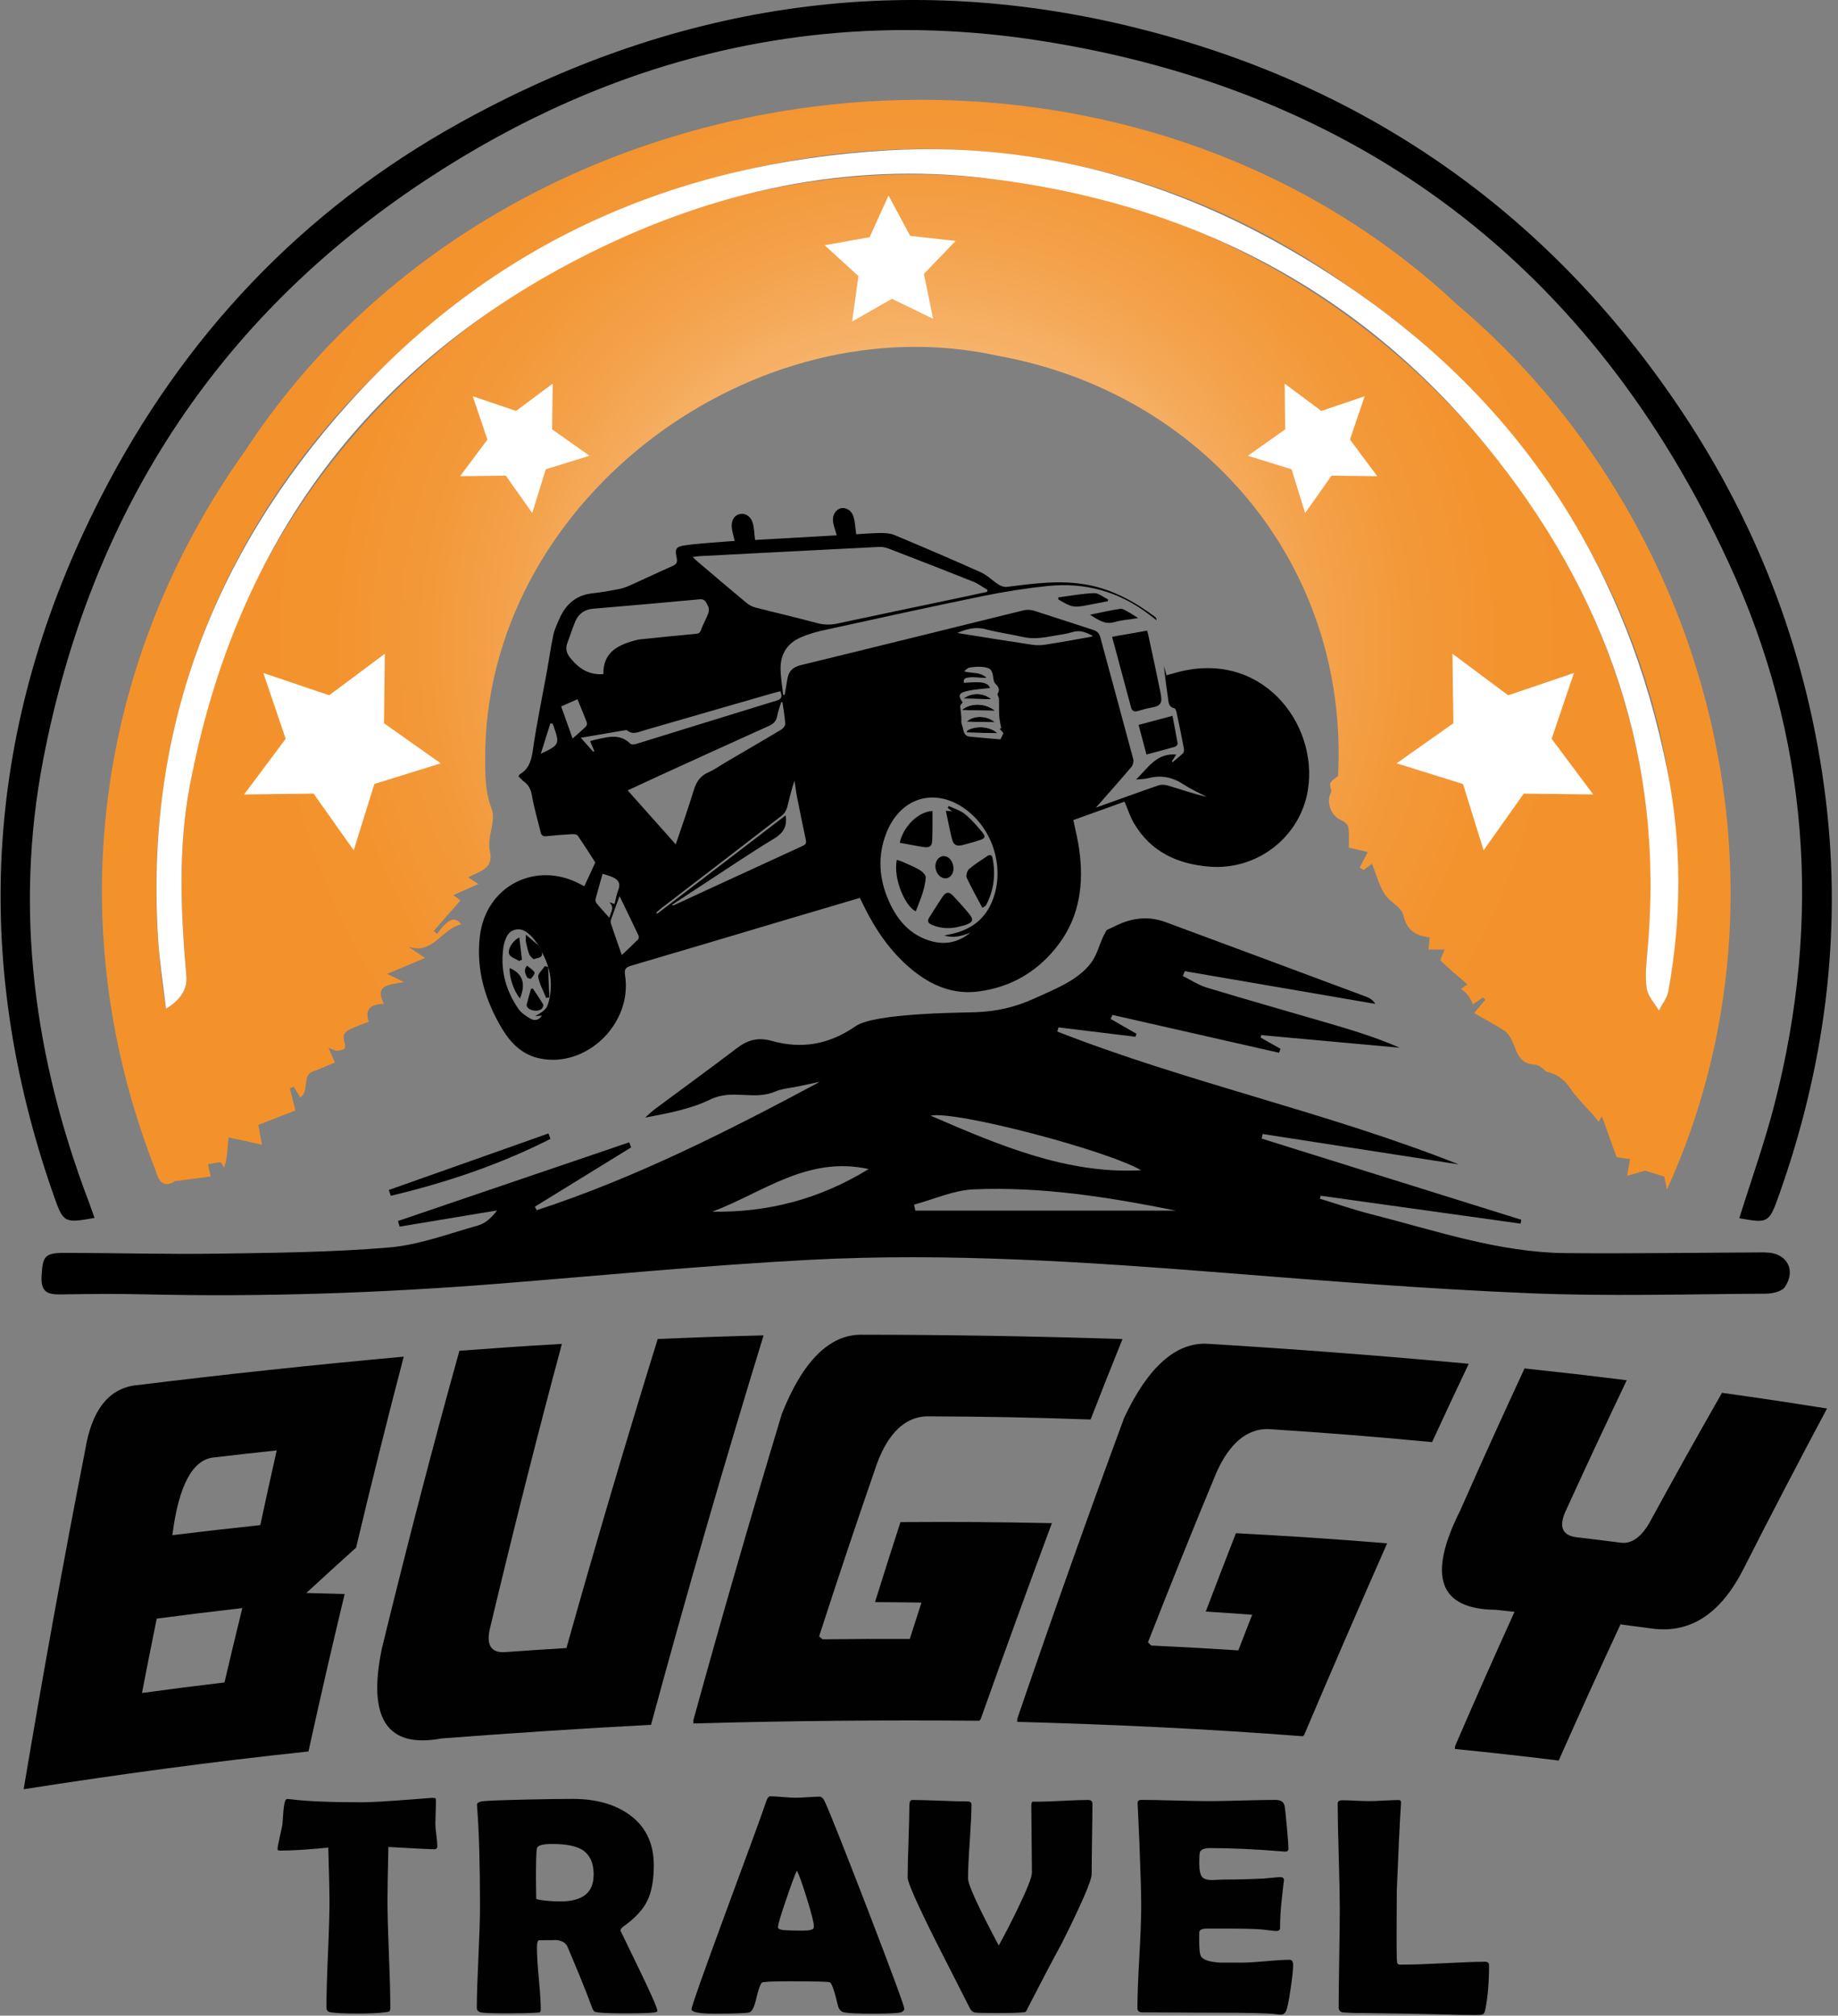
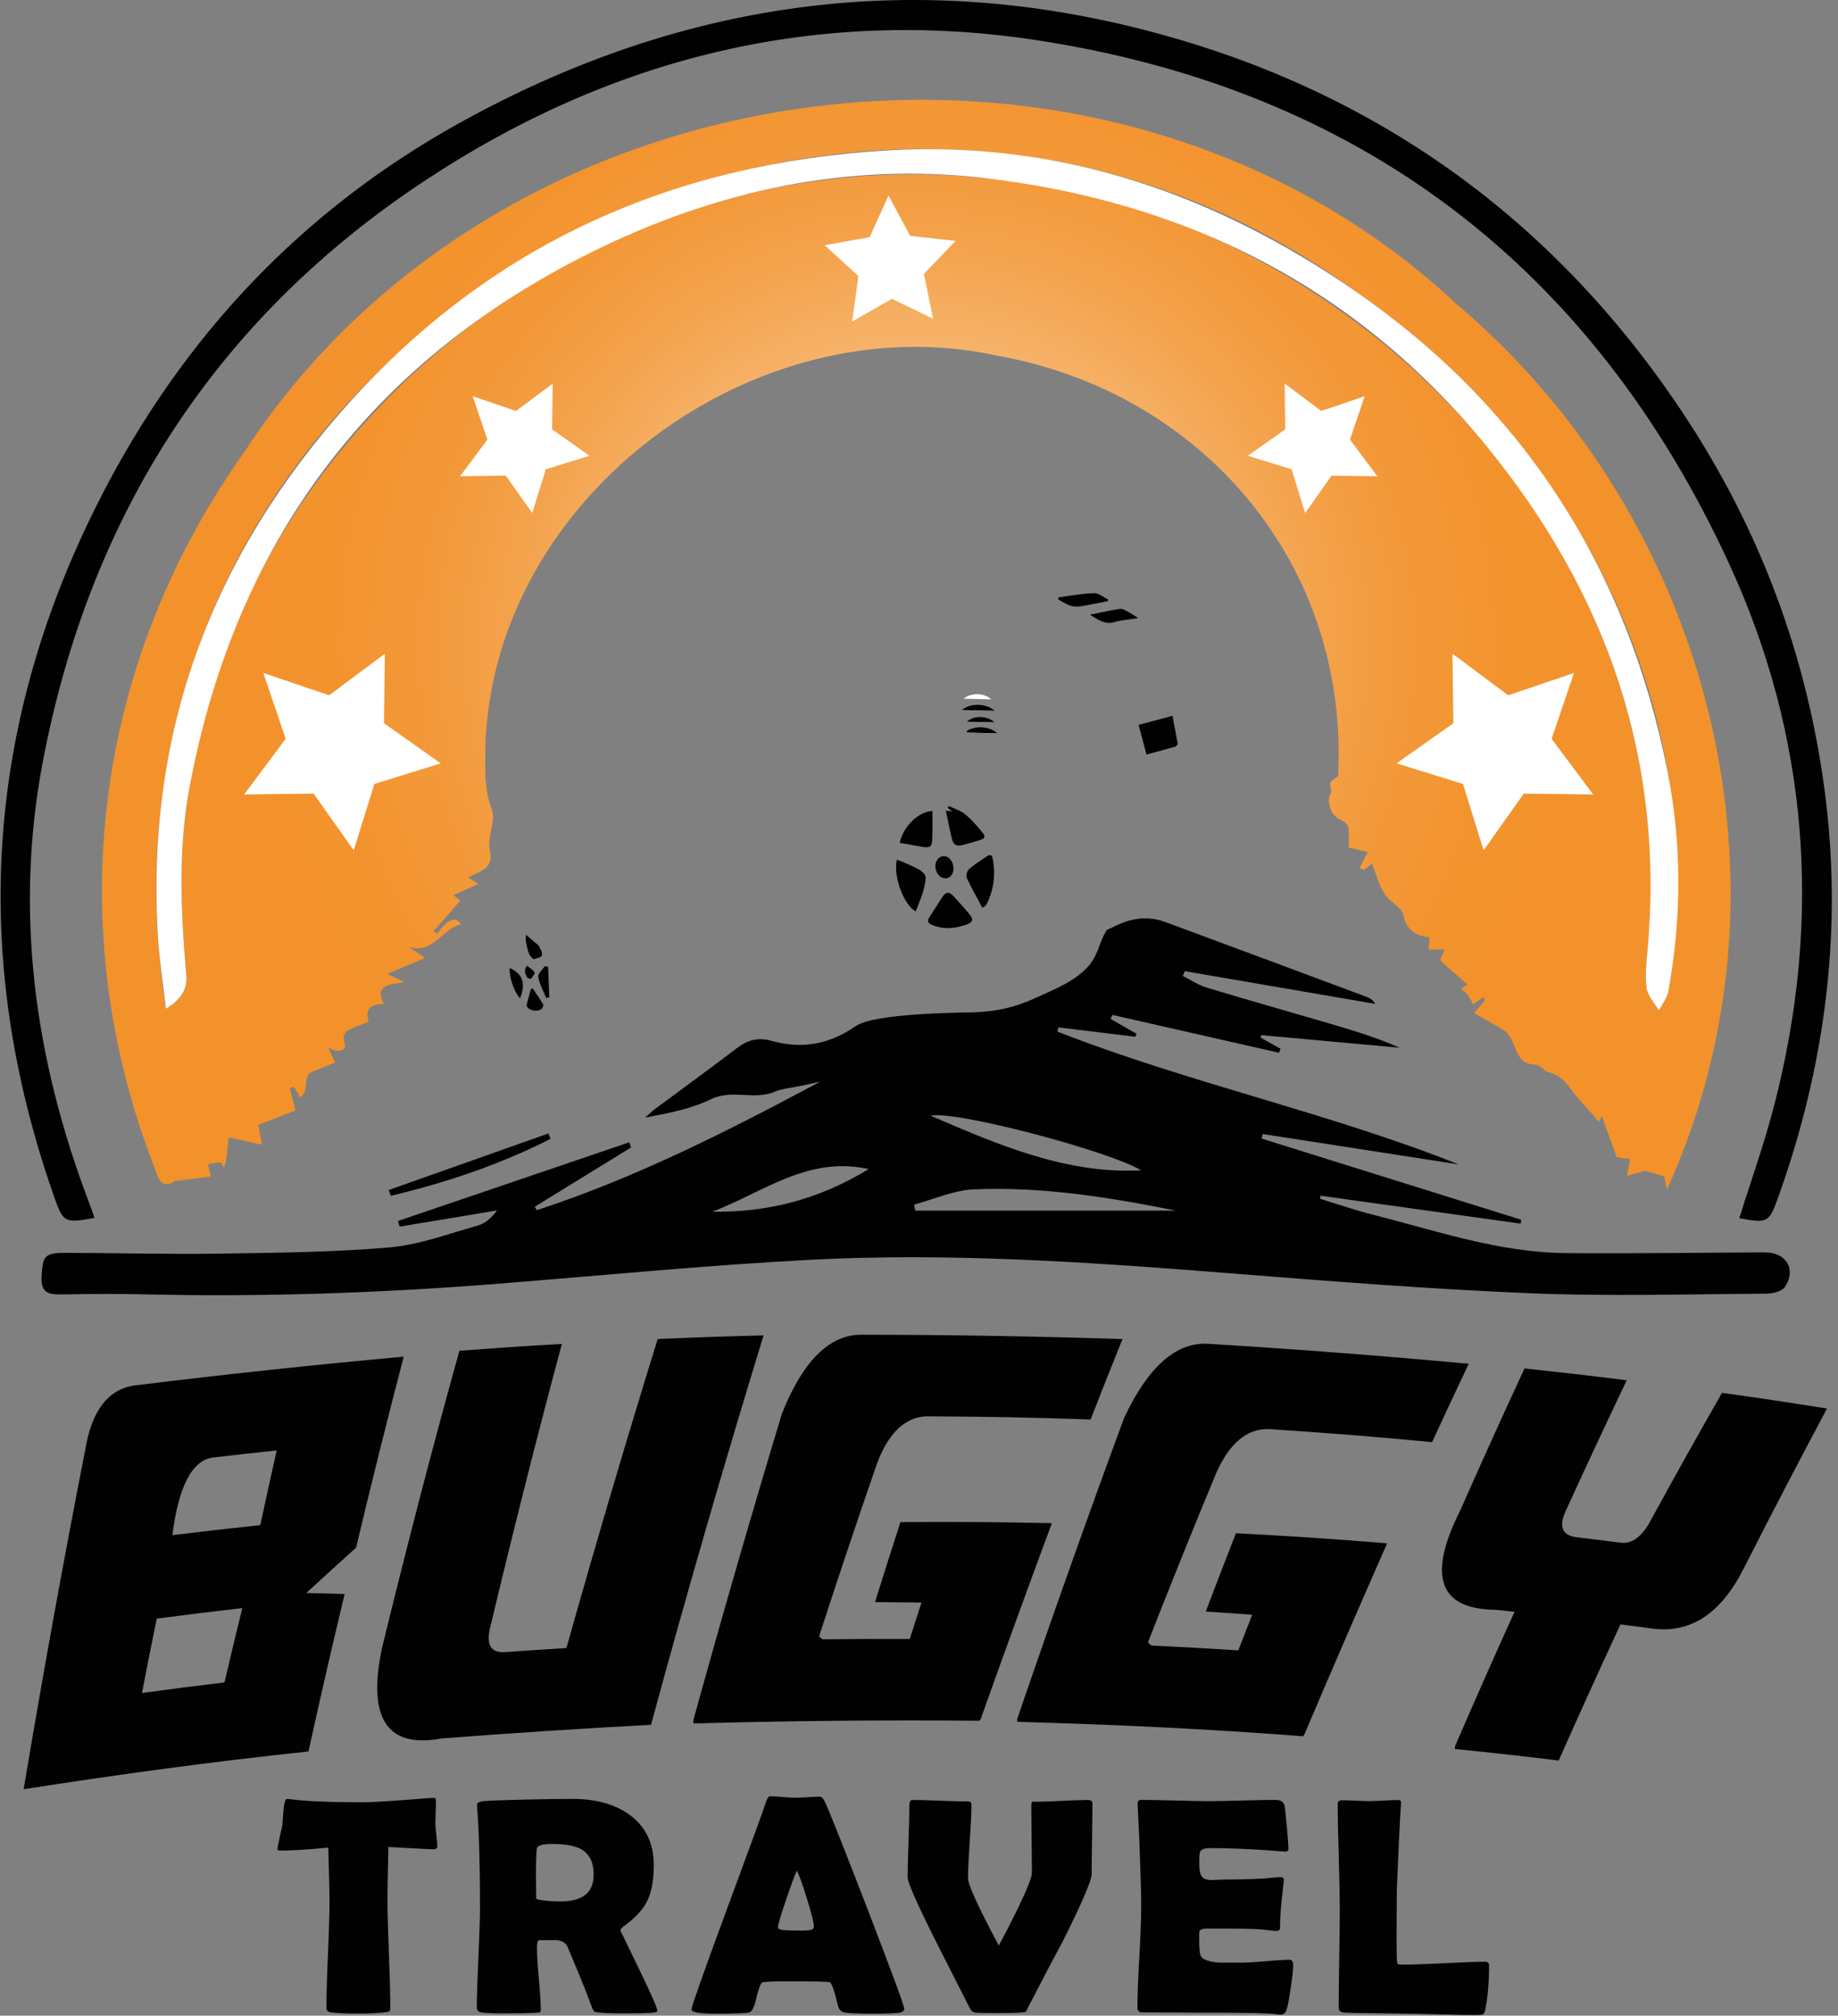
<svg xmlns="http://www.w3.org/2000/svg" width="207" height="227" viewBox="0 0 207 227" fill="none">
  <rect x="0" y="0" width="207" height="227" fill="#808080" stroke="none" />
  <path d="M49.253 207.921C49.253 208.148 49.129 208.259 48.88 208.259C48.445 208.259 46.74 208.176 43.743 208.003C43.674 210.882 43.64 212.885 43.64 214.024C43.64 215.363 43.695 217.386 43.799 220.079C43.909 222.771 43.958 224.794 43.958 226.134C43.958 226.348 43.909 226.486 43.806 226.541C43.771 226.562 43.612 226.589 43.329 226.624C42.646 226.714 41.645 226.762 40.326 226.762C38.862 226.762 37.827 226.714 37.24 226.624C36.922 226.569 36.763 226.389 36.763 226.092C36.763 224.753 36.819 222.737 36.936 220.051C37.053 217.365 37.109 215.356 37.109 214.01C37.109 213.119 37.06 211.145 36.971 208.072C34.699 208.3 32.883 208.411 31.53 208.411C31.351 208.411 31.254 208.355 31.254 208.238C31.254 208.093 31.337 207.651 31.495 206.926C31.675 206.132 31.779 205.649 31.806 205.476C31.841 204.945 31.882 204.406 31.924 203.875C32.006 203.019 32.138 202.597 32.331 202.597C32.352 202.597 32.434 202.597 32.572 202.611C34.416 202.853 37.136 202.97 40.74 202.97C41.762 202.97 43.654 202.86 46.402 202.646C47.879 202.535 48.625 202.473 48.639 202.473C48.866 202.473 48.998 202.487 49.032 202.515C49.067 202.542 49.087 202.653 49.101 202.846C49.101 203.15 49.087 203.578 49.067 204.123C49.046 204.724 49.032 205.152 49.032 205.401C49.032 205.684 49.067 206.105 49.142 206.657C49.218 207.209 49.253 207.624 49.253 207.893V207.921Z" fill="#010101" />
  <path d="M74.032 226.465C74.032 226.548 73.915 226.603 73.694 226.638C73.259 226.707 72.175 226.741 70.435 226.741C68.944 226.741 67.936 226.707 67.397 226.638C67.149 226.603 67.004 226.576 66.969 226.555C66.9 226.52 66.824 226.41 66.727 226.216C66.555 225.775 66.306 225.112 65.975 224.235C65.533 223.096 64.836 221.418 63.897 219.202C63.69 218.76 63.22 218.511 62.481 218.47C62.82 218.491 62.24 218.505 60.728 218.505C60.555 218.505 60.472 218.795 60.472 219.374C60.472 220.148 60.541 221.301 60.686 222.84C60.831 224.373 60.9 225.526 60.9 226.299C60.9 226.493 60.852 226.603 60.748 226.638L60.272 226.672C59.602 226.721 58.553 226.741 57.131 226.741C55.501 226.741 54.528 226.707 54.196 226.638C53.865 226.569 53.699 226.396 53.699 226.106C53.699 224.856 53.761 222.965 53.879 220.445C53.996 217.925 54.058 216.026 54.058 214.762C54.058 209.95 53.948 206.201 53.734 203.502L53.72 203.26C53.706 203.067 53.886 202.936 54.258 202.867C54.624 202.798 56.364 202.729 59.471 202.659C61.577 202.611 63.255 202.59 64.504 202.59C67.093 202.59 69.213 203.177 70.849 204.344C72.7 205.663 73.632 207.568 73.632 210.061C73.632 211.718 73.39 213.043 72.914 214.038C72.437 215.032 71.553 215.991 70.269 216.917C70.007 217.096 69.876 217.269 69.876 217.428C69.876 217.414 70.566 218.843 71.954 221.708C73.342 224.573 74.032 226.154 74.032 226.451V226.465ZM66.865 211.165C66.865 209.778 66.41 208.818 65.499 208.279C64.794 207.872 63.69 207.665 62.191 207.665C61.107 207.665 60.534 207.831 60.465 208.162C60.396 208.549 60.362 209.66 60.362 211.504C60.362 211.766 60.362 212.153 60.376 212.664C60.389 213.175 60.389 213.554 60.389 213.81C60.389 213.865 60.569 213.927 60.935 213.982C61.625 214.086 62.357 214.134 63.117 214.134C65.609 214.134 66.852 213.147 66.852 211.165H66.865Z" fill="#010101" />
  <path d="M101.842 226.21C101.842 226.417 101.697 226.555 101.414 226.638C101.076 226.727 100.012 226.776 98.245 226.776C96.615 226.776 95.573 226.727 95.103 226.638C94.717 226.555 94.475 226.299 94.372 225.871C93.985 224.235 93.681 223.358 93.467 223.248C93.288 223.165 91.762 223.13 88.897 223.13C86.963 223.13 85.935 223.179 85.811 223.282C85.617 223.462 85.403 224.076 85.162 225.105C84.948 226.051 84.685 226.562 84.374 226.638C83.988 226.727 82.69 226.776 80.487 226.776C78.748 226.776 77.878 226.61 77.878 226.279C77.878 225.982 79.162 222.35 81.73 215.377C84.519 207.838 86.031 203.695 86.266 202.943C86.404 202.508 86.563 202.294 86.743 202.294C87.046 202.294 87.523 202.321 88.165 202.376C88.807 202.432 89.29 202.459 89.608 202.459C89.925 202.459 90.367 202.439 90.961 202.397C91.555 202.356 92.004 202.335 92.3 202.335C92.514 202.335 92.715 202.521 92.894 202.901C93.453 204.096 95.076 208.19 97.775 215.184C100.482 222.226 101.835 225.892 101.835 226.203L101.842 226.21ZM89.746 210.668C89.504 211.165 89.104 212.256 88.538 213.927C87.923 215.701 87.619 216.744 87.619 217.048C87.619 217.255 87.958 217.365 88.641 217.386C88.993 217.407 89.573 217.421 90.381 217.421C91.134 217.421 91.548 217.331 91.624 217.144C91.644 217.089 91.658 217.006 91.658 216.903C91.658 216.53 91.396 215.494 90.871 213.796C90.36 212.16 89.981 211.11 89.746 210.655V210.668Z" fill="#010101" />
  <path d="M112.385 226.707C110.852 226.707 109.975 226.686 109.761 226.638C109.547 226.589 109.361 226.431 109.216 226.141C107.918 223.579 106.62 221.018 105.308 218.449C103.25 214.321 102.222 211.987 102.222 211.442C102.222 210.544 102.249 209.191 102.318 207.389C102.381 205.587 102.415 204.234 102.415 203.336C102.415 202.915 102.532 202.708 102.753 202.708C103.437 202.708 104.472 202.735 105.86 202.791C107.248 202.846 108.29 202.874 108.981 202.874C109.264 202.874 109.409 202.991 109.409 203.233C109.409 204.151 109.34 205.539 109.216 207.389C109.084 209.239 109.022 210.62 109.022 211.545C109.022 212.249 110.175 214.769 112.481 219.098C113.11 217.973 113.821 216.592 114.615 214.956C115.685 212.747 116.216 211.393 116.216 210.896C116.216 210.068 116.203 208.818 116.182 207.154C116.161 205.49 116.147 204.241 116.147 203.412C116.147 203.108 116.196 202.936 116.299 202.901H116.845C117.473 202.901 118.419 202.874 119.682 202.805C120.953 202.742 121.899 202.708 122.52 202.708C122.858 202.708 123.031 202.846 123.031 203.115C123.031 203.992 123.017 205.311 122.989 207.078C122.962 208.846 122.948 210.171 122.948 211.062C122.948 211.766 121.83 214.362 119.586 218.843C118.702 220.458 117.418 222.889 115.747 226.141C115.637 226.389 115.554 226.527 115.519 226.562C115.485 226.596 115.333 226.617 115.084 226.638C114.504 226.686 113.607 226.707 112.392 226.707H112.385Z" fill="#010101" />
  <path d="M145.635 221.328C145.635 221.819 145.538 222.716 145.345 224.021C145.138 225.443 144.958 226.292 144.8 226.562C144.662 226.776 144.475 226.886 144.234 226.886C144.13 226.886 143.957 226.872 143.723 226.838C142.894 226.72 140.471 226.665 136.459 226.665C135.583 226.665 134.285 226.665 132.552 226.645C130.826 226.631 129.528 226.631 128.665 226.631C128.292 226.631 128.099 226.465 128.099 226.134C128.099 224.863 128.168 222.944 128.313 220.396C128.458 217.849 128.527 215.929 128.527 214.659C128.527 213.389 128.458 210.945 128.319 207.41C128.285 206.498 128.223 205.138 128.133 203.336L128.119 203.094C128.099 202.832 128.237 202.701 128.547 202.701C129.39 202.701 130.653 202.722 132.345 202.77C134.036 202.818 135.3 202.839 136.142 202.839C136.984 202.839 138.22 202.818 139.891 202.77C141.562 202.722 142.811 202.701 143.647 202.701C144.24 202.701 144.579 202.922 144.669 203.364C144.724 203.626 144.813 204.42 144.931 205.746C145.048 207.071 145.11 207.872 145.11 208.162C145.11 208.404 144.993 208.521 144.772 208.521C144.703 208.521 144.586 208.521 144.413 208.5C141.389 208.252 138.669 208.128 136.259 208.128C135.659 208.128 135.286 208.273 135.148 208.556C135.092 208.694 135.065 209.129 135.065 209.867C135.065 210.606 135.175 211.152 135.403 211.4C135.596 211.614 135.969 211.725 136.515 211.725C136.625 211.725 136.853 211.718 137.177 211.697C137.509 211.676 137.778 211.669 137.999 211.669C139.435 211.669 140.878 211.628 142.349 211.552C142.473 211.538 142.784 211.511 143.288 211.469C143.674 211.421 143.978 211.4 144.206 211.4C144.482 211.4 144.613 211.531 144.613 211.794C144.613 211.552 144.51 212.422 144.303 214.403C144.213 215.315 144.165 216.226 144.165 217.131C144.165 217.358 143.999 217.469 143.667 217.469L142.135 217.296C141.486 217.227 140.008 217.193 137.702 217.193H135.893C135.431 217.193 135.155 217.31 135.072 217.531C135.058 217.586 135.058 217.938 135.058 218.587C135.058 219.45 135.113 220.01 135.231 220.258C135.424 220.693 136.149 220.949 137.412 221.025C137.392 221.025 138.22 221.025 139.905 221.025C140.505 221.025 141.403 220.969 142.59 220.866C143.778 220.755 144.669 220.707 145.262 220.707C145.511 220.707 145.635 220.914 145.635 221.321V221.328Z" fill="#010101" />
  <path d="M166.203 226.928C165.222 226.928 163.952 226.907 162.385 226.859C160.341 226.81 159.064 226.783 158.567 226.776L153.464 226.707C152.953 226.72 152.222 226.693 151.262 226.638C150.931 226.582 150.765 226.403 150.765 226.106C150.765 224.87 150.786 223.013 150.827 220.534C150.868 218.056 150.889 216.205 150.889 214.963C150.889 213.644 150.848 211.669 150.772 209.039C150.689 206.408 150.654 204.434 150.654 203.115C150.654 202.867 150.827 202.742 151.165 202.742C151.504 202.742 152.015 202.756 152.691 202.791C153.368 202.825 153.872 202.839 154.203 202.839C154.576 202.839 155.135 202.818 155.874 202.777C156.613 202.735 157.172 202.715 157.545 202.715C157.717 202.715 157.793 202.825 157.786 203.039L157.773 203.26C157.635 205.4 157.483 208.611 157.31 212.898L157.289 217.4C157.289 218.857 157.289 219.92 157.31 220.59C157.324 220.728 157.331 220.859 157.345 220.997C157.358 221.135 157.441 221.218 157.6 221.252H158.042C159.064 221.252 160.596 221.197 162.64 221.094C164.684 220.99 166.216 220.928 167.238 220.928C167.542 220.928 167.701 221.059 167.701 221.321C167.701 223.268 167.556 224.946 167.273 226.355C167.217 226.651 167.093 226.824 166.914 226.886C166.858 226.907 166.624 226.921 166.216 226.921L166.203 226.928Z" fill="#010101" />
  <path d="M15.257 156.015C25.316 154.772 35.376 153.702 45.469 152.784C43.599 159.93 41.81 167.103 40.105 174.29C37.847 176.327 36.722 177.349 34.499 179.399C36.225 179.441 37.088 179.462 38.814 179.517C37.122 186.601 36.308 190.149 34.74 197.247C24.011 198.379 13.324 199.829 2.664 201.5C4.804 188.713 7.11 175.975 9.602 163.258C10.327 158.825 12.219 156.402 15.25 156.008L15.257 156.015ZM17.653 182.285C16.969 185.634 16.638 187.312 15.989 190.66C19.703 190.156 21.56 189.921 25.282 189.473C26.069 186.124 26.469 184.446 27.291 181.098C23.438 181.547 21.512 181.781 17.66 182.285H17.653ZM24.018 164.141C21.664 164.417 20.11 167.338 19.413 172.889C23.369 172.406 25.351 172.178 29.314 171.757C30.039 168.387 30.412 166.703 31.164 163.34C28.306 163.644 26.877 163.81 24.025 164.141H24.018Z" fill="#010101" />
  <path d="M73.321 194.243C65.436 194.665 57.586 195.175 49.715 195.783C43.619 196.915 41.355 193.574 43.012 185.627C45.753 174.415 48.639 163.237 51.739 152.121C56.357 151.776 58.663 151.617 63.282 151.348C60.438 161.911 57.773 172.53 55.232 183.169C54.693 185.22 55.26 186.179 56.917 186.055C59.664 185.862 61.038 185.765 63.793 185.599C67.066 173.952 70.49 162.353 74.073 150.796C78.837 150.595 81.226 150.512 85.997 150.388C81.53 164.942 77.305 179.544 73.321 194.236V194.243Z" fill="#010101" />
  <path d="M110.379 193.663L110.303 193.788C99.56 193.691 88.838 193.795 78.095 194.092L78.081 193.753C81.264 182.196 84.592 170.686 88.058 159.212C90.405 153.302 93.395 150.326 96.943 150.312C106.775 150.319 116.586 150.485 126.417 150.802C124.96 154.42 124.242 156.236 122.827 159.861C115.44 159.612 111.739 159.543 104.345 159.502C101.942 159.598 100.085 161.352 98.801 164.735C96.55 171.225 94.361 177.749 92.249 184.288C92.407 184.419 92.483 184.488 92.642 184.619C96.57 184.571 98.531 184.564 102.46 184.578C102.984 182.934 103.247 182.12 103.778 180.477C101.687 180.449 100.637 180.442 98.545 180.428C99.677 176.817 100.25 175.015 101.41 171.418C108.239 171.377 111.649 171.404 118.477 171.536L118.45 171.577C115.757 178.826 113.12 186.083 110.531 193.367L110.427 193.663H110.379Z" fill="#010101" />
  <path d="M146.821 195.417L146.738 195.535C136.03 194.706 125.294 194.202 114.565 193.912V193.574C118.445 182.223 122.449 170.935 126.599 159.688C129.291 153.93 132.46 151.141 136.002 151.334C145.82 151.928 155.617 152.68 165.414 153.585C163.743 157.113 162.915 158.873 161.285 162.408C153.919 161.718 150.225 161.428 142.844 160.938C140.442 160.889 138.481 162.526 136.997 165.833C134.359 172.178 131.791 178.557 129.285 184.957C129.436 185.102 129.512 185.171 129.657 185.316C133.579 185.503 135.54 185.613 139.461 185.862C140.083 184.253 140.393 183.452 141.022 181.851C138.93 181.699 137.887 181.623 135.795 181.491C137.142 177.957 137.818 176.189 139.192 172.668C146.013 173.034 149.417 173.262 156.232 173.807L156.204 173.849C153.083 180.925 150.011 188.009 146.987 195.127L146.869 195.417H146.821Z" fill="#010101" />
  <path d="M170.565 181.519C169.722 181.429 169.294 181.381 168.452 181.291C162.093 181.236 160.712 177.542 164.448 170.12C167.292 163.699 168.742 160.503 171.697 154.109C176.302 154.607 178.608 154.869 183.206 155.442C180.451 161.241 179.091 164.141 176.426 169.961C175.494 171.867 175.881 172.916 177.572 173.124C179.561 173.358 180.562 173.483 182.55 173.738C183.71 173.883 184.76 173.172 185.712 171.584C188.944 165.674 190.587 162.733 193.935 156.857C198.671 157.52 201.04 157.879 205.762 158.625C202.579 164.59 199.452 170.59 196.393 176.617C193.811 181.74 190.386 183.984 186.058 183.404C184.635 183.211 183.924 183.121 182.502 182.934C179.671 189.051 178.277 192.124 175.543 198.269C170.868 197.702 168.528 197.44 163.847 196.964L163.881 196.625C166.512 190.563 167.844 187.539 170.572 181.512L170.565 181.519Z" fill="#010101" />
  <path d="M164.29 34.474C125.15 -2.415 57.027 5.794 27.588 50.796C10.597 74.622 6.737 104.344 17.494 131.733C17.763 132.548 18.108 133.929 19.627 133.086L19.558 133.031C20.904 132.858 22.244 132.693 23.728 132.499L23.418 131.119C23.908 131.036 24.357 130.898 24.805 130.905C24.95 130.905 25.088 131.284 25.227 131.485C25.634 130.449 25.627 129.054 25.744 128.095C27.236 128.419 28.43 128.675 29.5 128.909C29.334 128.019 29.176 127.142 29.093 126.686C30.867 125.996 32.186 125.485 33.27 125.057C33.07 124.242 32.856 123.393 32.642 122.551L33.09 122.392L33.808 123.6C34.955 122.827 33.87 121.066 35.383 120.617L35.217 120.569L35.417 120.617C36.156 120.314 36.888 120.003 37.723 119.658C37.481 119.105 37.274 118.65 36.991 118.001C37.405 118.16 37.654 118.311 37.903 118.325C38.186 118.339 38.503 118.27 38.752 118.132C38.862 118.07 38.904 117.725 38.848 117.552C38.558 116.696 38.676 116.268 39.435 115.909C40.098 115.598 40.795 115.35 41.527 115.06C41.002 113.492 41.935 113.092 43.239 113.05C42.135 110.952 43.764 110.883 45.518 110.606C44.544 110.137 44.054 109.902 43.599 109.681C44.917 109.129 46.243 108.57 47.872 107.886C47.023 107.306 46.519 106.961 46.008 106.616C48.756 107.582 49.798 104.517 51.939 104.11C51.269 103.143 50.427 103.461 49.225 105.18L48.839 104.855C49.854 103.695 50.869 102.542 51.863 101.403L51.048 100.816C52.111 100.34 52.981 99.953 53.872 99.553C53.665 99.422 53.319 99.194 52.719 98.807C54.051 98.068 55.646 97.903 55.163 95.79C54.831 94.319 55.881 92.462 55.377 91.123C54.486 88.762 54.652 86.338 54.659 84.06C55.543 55.808 85.12 34.074 112.336 40.06C135.396 44.195 151.939 63.499 150.696 87.401C150.406 87.65 149.971 87.857 149.826 88.195C149.695 88.485 150.047 89.017 149.895 89.272C149.329 90.239 149.881 91.862 150.965 92.324C151.331 92.483 151.814 92.842 151.856 93.166C151.98 94.078 151.897 95.024 151.897 95.452L154.037 95.956C153.651 96.701 153.388 97.212 153.133 97.716L153.582 97.972L154.521 97.274C154.983 98.434 155.294 99.642 155.922 100.664C156.482 101.569 157.855 102.156 158.049 103.06C158.456 104.973 159.72 105.414 161.011 105.573L160.879 106.933H162.688C162.495 107.493 162.143 108.079 162.26 108.197C163.241 109.156 164.304 110.026 165.277 110.862L164.539 111.359C165.229 111.856 165.54 112.277 165.885 113.113C166.279 112.843 166.651 112.588 167.024 112.325L167.273 112.602C166.865 113.085 166.458 113.561 166.009 114.086C167.155 114.742 168.343 115.384 169.475 116.109C170.946 117.248 170.366 119.782 172.872 119.899C173.307 119.927 173.728 120.293 174.142 120.686C175.268 120.921 176.117 121.474 176.89 122.62C177.422 123.407 178.092 124.111 178.747 124.815H178.775V124.85C179.224 125.333 179.659 125.816 180.045 126.341L180.411 125.713C180.929 127.142 181.502 128.73 182.075 130.325C182.634 130.401 183.194 130.483 183.587 130.539L183.249 132.417C183.946 132.216 184.65 132.016 185.279 131.837C185.893 132.023 186.591 132.244 187.44 132.499C187.467 132.638 187.571 133.148 187.73 133.97C203.34 99.746 192.563 58.521 164.29 34.46V34.474ZM186.825 113.81C186.349 112.988 185.589 112.208 185.458 111.331C185.258 109.978 185.41 108.556 185.534 107.182C190.222 63.499 153.747 23.718 110.935 20.065C68.771 15.591 27.954 46.398 21.388 88.451C20.041 95.555 20.366 102.756 20.994 109.93C21.123 111.384 20.355 112.613 18.688 113.617C6.848 40.004 93.377 -10.672 152.836 32.928C178.043 50.271 193.067 81.091 187.889 111.649C187.75 112.408 187.191 113.092 186.825 113.803V113.81Z" fill="url(#paint0_radial_13_1812)" />
  <path d="M198.838 141.04C191.354 141.074 183.863 141.185 176.379 141.123C168.798 141.061 161.673 138.582 154.438 136.746C152.491 136.248 150.578 135.586 148.652 134.999L148.735 134.66C156.24 135.71 163.745 136.752 171.256 137.802L171.332 137.367C161.584 134.322 151.835 131.271 142.093 128.226L142.204 127.708C149.563 128.847 156.923 129.993 164.283 131.132C149.488 125.257 133.863 121.964 119.075 116.171L119.213 115.702L127.878 116.758L127.995 116.42C127.021 115.86 126.055 115.308 125.081 114.749L125.288 114.3C131.544 115.722 137.792 117.138 144.047 118.56L144.213 118.111C143.467 117.69 142.721 117.276 141.976 116.855L142.038 116.572C147.237 117.048 152.443 117.517 157.641 117.994C155.011 116.841 152.318 116.019 149.619 115.232C145.048 113.893 140.464 112.602 135.9 111.221C134.961 110.938 134.105 110.358 133.214 109.916L133.435 109.371C140.588 110.599 147.741 111.828 154.894 113.057C154.583 112.567 154.217 112.374 153.83 112.236C146.312 109.433 138.793 106.63 131.267 103.847C129.362 103.143 127.505 103.35 125.668 104.255C125.323 104.427 124.971 104.586 124.626 104.745C124.508 104.952 124.398 105.159 124.294 105.373C123.776 106.443 123.549 107.582 122.803 108.535C121.305 110.454 118.736 111.414 116.582 112.408C114.352 113.43 112.233 113.92 109.789 113.996C107.904 114.052 98.473 114.1 96.353 115.57C93.384 117.635 90.291 118.173 86.908 117.221C85.424 116.806 84.236 117.089 83.035 118.008C79.963 120.348 76.835 122.613 73.735 124.919C73.355 125.202 73.024 125.547 72.665 125.858C75.268 125.374 77.802 124.891 80.046 123.8C82.441 122.633 84.941 123.938 87.267 122.944C88.089 122.592 89.028 122.53 89.912 122.343C90.726 122.171 91.541 121.998 92.349 121.826C81.986 127.377 71.581 132.651 60.452 136.29L60.237 135.896C63.848 133.673 67.466 131.443 71.077 129.22L70.863 128.647C62.184 131.602 53.506 134.55 44.827 137.505L45.007 138.14C48.666 137.533 52.318 136.925 55.978 136.317C55.349 137.167 54.638 137.788 53.817 138.016C50.51 138.941 47.209 140.198 43.833 140.488C37.412 141.033 30.943 141.088 24.488 141.185C18.757 141.268 13.02 141.102 7.283 141.095C5.004 141.095 4.804 141.482 4.68 143.76C4.562 145.818 5.736 145.797 7.193 145.769C10.272 145.714 13.351 145.7 16.431 145.769C29.597 146.073 42.742 145.624 55.874 144.589C67.659 143.657 79.438 142.497 91.244 141.875C106.82 141.061 122.375 142.117 137.909 143.346C149.329 144.25 160.762 145.162 172.209 145.638C181.067 146.011 189.96 145.742 198.832 145.693C199.584 145.693 200.675 145.459 201.02 144.934C202.339 142.98 201.179 141.047 198.838 141.054V141.04ZM80.218 136.456C85.866 134.35 90.913 130.131 97.831 131.657C92.3 135.054 86.487 136.559 80.218 136.456ZM128.52 131.795C120.145 132.251 112.467 128.951 104.804 125.644C107.531 125.036 124.626 129.524 128.52 131.795ZM103.085 136.338L102.947 135.662C105.184 135.061 107.407 134.039 109.671 133.942C117.335 133.618 124.888 134.819 132.427 136.338H103.085Z" fill="black" />
  <path d="M195.884 137.194C197.209 132.948 198.714 128.744 199.826 124.442C205.225 103.516 203.72 82.941 194.703 63.41C179.348 30.125 153.195 10.144 116.941 4.552C92.121 0.72 68.923 6.429 47.927 20.293C24.267 35.91 10.127 58.024 4.839 85.689C1.6 102.625 3.879 119.223 9.982 135.303C10.21 135.91 10.417 136.518 10.645 137.16C7.289 137.754 7.138 137.719 6.116 134.826C-3.419 107.783 -1.693 81.45 11.377 55.939C20.621 37.899 34.002 23.69 51.759 13.845C75.475 0.685 100.737 -3.423 127.16 2.943C153.382 9.26 174.336 23.752 189.38 46.287C198.224 59.529 203.685 74.173 205.618 90.004C207.483 105.304 205.48 120.217 200.309 134.716C199.232 137.726 199.122 137.774 195.884 137.194Z" fill="black" />
  <path d="M43.778 134.018C49.778 131.892 55.77 129.772 61.77 127.646L61.991 128.26C56.275 131.16 50.24 133.19 44.013 134.667L43.785 134.018H43.778Z" fill="black" />
  <path d="M18.695 113.61C18.371 110.807 17.97 108.328 17.811 105.829C16.299 82.582 23.839 62.574 39.339 45.341C55.563 27.301 76.013 18.346 99.957 16.938C119.503 15.785 136.977 21.916 152.836 32.928C171.781 46.087 183.283 64.252 187.785 86.801C189.428 95.024 189.394 103.364 187.889 111.649C187.75 112.408 187.191 113.092 186.825 113.803C186.349 112.981 185.589 112.201 185.458 111.324C185.258 109.971 185.41 108.549 185.534 107.175C187.543 85.634 180.95 66.813 167.418 50.243C152.802 32.348 133.608 22.716 110.935 20.058C95.373 18.229 80.446 21.515 66.507 28.454C41.548 40.881 26.573 61.069 21.381 88.444C20.035 95.548 20.359 102.749 20.987 109.923C21.116 111.377 20.348 112.606 18.681 113.61H18.695Z" fill="white" />
  <path d="M35.39 120.624L35.224 120.576L35.424 120.624H35.39Z" fill="black" />
  <path d="M29.659 75.789L37.074 78.302L43.343 73.621L43.246 81.45L49.633 85.965L42.162 88.292L39.836 95.762L35.32 89.376L27.491 89.473L32.172 83.204L29.659 75.789Z" fill="white" />
  <path d="M53.237 44.623L58.118 46.28L62.247 43.201L62.178 48.352L66.389 51.327L61.466 52.853L59.941 57.776L56.965 53.564L51.814 53.633L54.894 49.505L53.237 44.623Z" fill="white" />
  <path d="M177.263 75.789L169.855 78.302L163.579 73.621L163.683 81.45L157.289 85.965L164.767 88.292L167.086 95.762L171.609 89.376L179.431 89.473L174.75 83.204L177.263 75.789Z" fill="white" />
  <path d="M153.692 44.623L148.811 46.28L144.682 43.201L144.744 48.352L140.54 51.327L145.462 52.853L146.988 57.776L149.964 53.564L155.114 53.633L152.035 49.505L153.692 44.623Z" fill="white" />
  <path d="M107.621 27.135L104.051 30.849L105.087 35.896L100.454 33.653L95.974 36.2L96.678 31.091L92.874 27.618L97.941 26.714L100.068 22.019L102.505 26.562L107.621 27.135Z" fill="white" />
-   <path d="M96.864 101.113C94.123 101.928 91.451 102.708 88.779 103.502C82.883 105.256 76.994 107.023 71.098 108.749C70.476 108.929 70.283 109.136 70.394 109.826C71.25 115.253 66.072 120.293 60.804 119.202C58.857 118.795 57.572 117.538 56.585 115.916C54.645 112.705 53.609 109.253 54.038 105.477C54.687 99.753 60.403 96.846 65.457 99.629C65.588 99.698 65.726 99.767 65.809 99.808L67.045 97.129C66.486 96.26 65.795 95.162 65.057 94.099C64.96 93.96 64.629 93.926 64.415 93.94C63.469 93.995 62.516 94.064 61.57 94.168C61.197 94.209 60.99 94.126 60.893 93.746C60.562 92.373 60.155 91.012 59.913 89.625C59.796 88.962 59.596 88.465 59.071 88.071C58.829 87.892 58.629 87.657 58.387 87.429C58.463 87.319 58.498 87.229 58.56 87.187C59.671 86.531 59.865 85.489 60.037 84.302C60.459 81.395 61.066 78.516 61.591 75.623C61.839 74.256 62.026 72.875 62.316 71.522C62.447 70.9 62.73 70.307 62.985 69.72C63.697 68.084 64.85 67.02 66.707 66.82C67.736 66.71 68.764 66.523 69.779 66.323C70.207 66.24 70.621 66.075 71.022 65.895C72.596 65.191 74.149 64.445 75.731 63.748C76.172 63.554 76.317 63.34 76.214 62.85C75.993 61.808 76.09 61.566 77.16 61.414C78.727 61.186 80.322 61.117 81.903 60.979C82.186 60.952 82.469 60.938 82.745 60.917C82.621 60.358 82.434 59.833 82.407 59.308C82.365 58.528 82.759 58.004 83.339 57.886C83.891 57.769 84.526 58.107 84.754 58.832C84.948 59.433 84.941 60.096 85.037 60.807L94.234 60.289C94.075 59.695 93.861 59.184 93.812 58.659C93.75 57.948 94.165 57.382 94.682 57.244C95.2 57.113 95.849 57.417 96.091 58.1C96.305 58.715 96.319 59.398 96.429 60.165C97.223 60.123 98.197 60.033 99.177 60.026C99.695 60.026 100.254 60.054 100.717 60.247C103.982 61.614 107.234 63.002 110.465 64.452C111.19 64.776 111.777 65.398 112.461 65.833C112.723 65.999 113.096 66.13 113.393 66.095C116.403 65.716 119.399 65.294 122.437 65.854C125.316 66.385 127.788 67.759 130.101 69.478C130.19 69.547 130.246 69.678 130.246 69.844C129.983 69.644 129.721 69.437 129.459 69.237C126.048 66.613 122.182 65.55 117.936 65.999C115.498 66.254 113.068 66.641 110.672 67.131C104.673 68.36 98.687 69.678 92.701 70.99C91.845 71.177 90.982 71.432 90.181 71.784C88.676 72.433 87.896 73.655 87.909 75.292C87.916 76.279 88.096 77.259 88.199 78.247H88.372C88.469 77.667 88.579 77.087 88.669 76.507C88.807 75.602 89.269 75.126 90.222 74.898C98.583 72.868 106.93 70.783 115.284 68.733C115.643 68.643 116.078 68.664 116.437 68.774C118.674 69.478 120.891 70.231 123.128 70.942C123.576 71.087 123.797 71.322 123.922 71.777C125.15 76.348 126.407 80.912 127.629 85.489C127.698 85.745 127.601 86.152 127.429 86.359C126.117 87.912 124.764 89.424 123.424 90.957C125.772 90.115 128.099 89.266 130.439 88.458C130.764 88.347 131.185 88.361 131.516 88.458C132.966 88.9 134.402 89.39 135.9 89.742C135.037 89.279 134.126 88.886 133.311 88.347C132.055 87.512 130.75 87.257 129.3 87.643C128.927 87.74 128.533 87.733 127.947 87.795C129.327 86.428 130.28 84.785 132.469 84.978L131.979 85.745L132.062 85.834C132.455 85.503 132.869 85.192 133.235 84.826C133.346 84.723 133.366 84.46 133.332 84.295C133.076 82.948 132.8 81.602 132.517 80.263C132.476 80.083 132.386 79.793 132.269 79.766C131.558 79.607 131.606 79.027 131.53 78.523C131.357 77.342 131.198 76.162 131.081 74.974L131.371 76.044C131.668 75.968 131.937 75.899 132.2 75.823C141.997 72.923 148.507 81.464 147.299 88.962C146.45 94.25 141.61 98.041 136.19 97.599C132.621 97.309 129.645 95.949 127.74 92.766C127.291 92.02 127.028 91.157 126.649 90.281C124.743 90.964 122.796 91.661 120.884 92.352C121.118 93.519 121.402 94.589 121.546 95.68C122.064 99.463 121.629 103.081 119.303 106.243C117.052 109.301 113.993 111.159 110.21 111.656C107.31 112.042 104.818 110.958 102.629 109.136C100.261 107.161 98.569 104.662 97.23 101.914C97.113 101.679 96.995 101.445 96.85 101.141L96.864 101.113ZM60.679 106.505C60.424 106.174 60.196 105.815 59.906 105.511C59.388 104.973 58.795 104.496 57.987 104.71C57.2 104.917 56.958 105.615 56.765 106.312C56.751 106.353 56.737 106.395 56.73 106.443C56.295 109.06 56.889 111.456 58.387 113.617C58.712 114.079 59.243 114.445 59.754 114.728C60.286 115.025 60.742 114.832 61.038 114.369L60.265 114.438C61.308 113.844 61.584 113.63 61.791 112.829C62.302 110.855 62.005 108.977 61.011 107.203L60.672 106.505H60.679ZM111.17 66.654L111.218 66.44C110.672 66.123 110.162 65.722 109.582 65.495C106.419 64.231 103.25 63.002 100.075 61.78C99.736 61.649 99.35 61.58 98.991 61.594C92.238 61.932 85.493 62.284 78.741 62.636C78.534 62.65 78.326 62.685 78.002 62.726C78.251 62.954 78.402 63.106 78.568 63.251C80.405 64.811 82.234 66.371 84.091 67.911C84.381 68.153 84.761 68.339 85.127 68.429C87.392 69.016 89.677 69.534 91.934 70.148C92.728 70.369 93.46 70.403 94.268 70.231C98.894 69.237 103.52 68.277 108.152 67.303C109.16 67.089 110.168 66.868 111.176 66.654H111.17ZM106.344 105.345C106.537 105.311 106.73 105.269 106.923 105.235C109.091 104.807 110.762 103.757 111.68 101.645C113.165 98.22 112.088 93.871 109.112 91.427C105.646 88.582 101.518 89.59 99.847 93.753C98.804 96.349 98.984 98.966 100.109 101.493C101.048 103.606 102.484 105.29 104.797 105.967C106.44 106.45 107.952 106.132 109.285 105.028C108.339 105.408 107.386 105.691 106.344 105.345ZM67.956 75.92C67.908 73.6 69.413 72.709 71.319 72.178C71.574 72.109 71.83 72.033 72.092 72.005C74.177 71.791 76.262 71.57 78.354 71.384C78.699 71.356 78.83 71.266 78.948 70.942C79.183 70.3 79.535 69.706 79.769 69.064C79.859 68.822 79.859 68.47 79.742 68.256C79.549 67.904 79.438 67.428 78.817 67.49C74.812 67.863 70.808 68.215 66.796 68.553C65.83 68.636 65.167 69.112 64.801 69.962C64.456 70.749 64.221 71.584 63.904 72.385C63.641 73.061 63.814 73.6 64.263 74.145C65.209 75.299 66.334 76.037 67.95 75.92H67.956ZM88.11 79.082H87.978C87.82 79.614 87.619 80.131 87.523 80.663C87.419 81.229 87.102 81.519 86.605 81.747C82.621 83.542 78.637 85.358 74.66 87.174C73.362 87.767 72.071 88.375 70.69 89.01L76.103 95.093C76.808 92.994 77.512 91.04 78.112 89.058C78.395 88.12 78.81 87.408 79.749 86.994C80.474 86.677 81.123 86.2 81.813 85.8C83.871 84.591 85.935 83.397 87.978 82.175C88.199 82.044 88.448 81.719 88.434 81.498C88.386 80.691 88.234 79.883 88.117 79.075L88.11 79.082ZM75.689 101.886L75.731 101.969C75.793 101.955 75.862 101.955 75.924 101.928C80.757 99.705 85.59 97.468 90.429 95.251C90.788 95.086 90.823 94.892 90.747 94.534C90.402 92.959 90.084 91.378 89.773 89.797C89.649 89.183 89.58 88.555 89.484 87.933C89.111 88.927 88.917 89.942 88.648 90.93C88.558 91.261 88.344 91.62 88.082 91.827C83.574 95.314 79.051 98.773 74.529 102.245C74.315 102.411 74.115 102.598 73.908 102.777L74.011 102.908C78.823 99.221 83.643 95.535 88.476 91.827C88.683 93.118 88.186 93.843 87.136 94.471C84.582 96.011 82.117 97.689 79.618 99.318C78.306 100.174 77.001 101.03 75.696 101.893L75.689 101.886ZM87.882 77.839C87.606 77.915 87.35 77.977 87.102 78.046C82.241 79.448 77.374 80.856 72.513 82.258C71.892 82.437 71.27 82.79 70.642 82.258C70.58 82.203 70.428 82.23 70.318 82.251C68.73 82.52 67.149 82.79 65.409 83.086L66.81 84.66L66.928 84.585L66.458 83.466C66.721 83.397 66.907 83.335 67.1 83.293C68.454 82.997 69.814 82.576 71.001 83.763C71.112 83.873 71.422 83.846 71.616 83.791C76.897 82.161 82.172 80.518 87.454 78.902C88.034 78.723 88.137 78.433 87.875 77.846L87.882 77.839ZM112.675 83.266L113.013 82.569L112.578 82.072L112.757 82.023C112.682 81.567 112.571 81.112 112.537 80.649C112.495 80 112.53 79.344 112.502 78.688C112.495 78.495 112.288 78.24 112.357 78.122C112.626 77.653 112.468 77.356 112.122 77.018C111.97 76.873 111.894 76.61 111.874 76.389C111.756 75.43 111.563 75.188 110.61 75.105C110.134 75.064 109.637 75.105 109.167 75.188C108.953 75.229 108.767 75.464 108.574 75.609C109.506 75.858 110.41 75.657 111.094 76.327C110.762 76.369 110.438 76.313 110.12 76.293C109.789 76.272 109.457 76.244 109.133 76.293C108.822 76.334 108.442 76.376 108.56 76.9C109.126 76.873 109.671 76.817 110.217 76.838C110.99 76.859 111.384 77.114 111.501 77.48C110.659 77.584 109.775 77.625 108.926 77.819C107.952 78.039 107.869 78.35 108.422 79.11C108.318 79.255 108.125 79.406 108.139 79.544C108.187 80.104 108.304 80.649 108.263 81.222C108.242 81.492 108.408 81.768 108.456 82.044C108.539 82.506 108.684 82.914 109.229 82.962C110.355 83.073 111.48 83.162 112.654 83.266H112.675ZM107.821 71.287C110.638 71.736 113.448 72.192 116.265 72.613C116.755 72.689 117.28 72.668 117.777 72.592C119.392 72.344 121.001 72.047 122.61 71.763C122.741 71.743 122.872 71.695 123.1 71.632C122.278 71.17 121.574 70.928 120.732 71.197C120.124 71.391 119.482 71.467 118.847 71.577C117.632 71.798 116.417 72.019 115.167 71.729C113.793 71.411 112.378 71.232 111.018 70.866C109.872 70.555 108.85 70.832 107.821 71.28V71.287ZM69.779 100.913C69.434 101.859 69.144 102.618 68.875 103.385C68.812 103.564 68.737 103.792 68.792 103.958C69.171 105.131 69.593 106.291 70.028 107.555C70.697 106.92 71.298 106.367 71.864 105.794C71.947 105.704 71.961 105.456 71.899 105.332C71.229 103.916 70.546 102.508 69.772 100.913H69.779ZM69.213 101.804C69.358 101.244 69.441 100.692 69.648 100.188C69.917 99.518 69.634 99.111 69.103 98.835C68.73 98.641 68.308 98.552 67.867 98.4C67.584 99.415 67.321 100.305 67.087 101.196C67.045 101.348 67.066 101.576 67.156 101.686C67.597 102.225 68.074 102.736 68.626 103.357C68.771 102.694 69.282 102.218 68.612 101.61L69.213 101.804ZM64.484 83.176C65.043 82.679 65.526 82.265 65.982 81.823C66.079 81.726 66.141 81.492 66.092 81.367C65.768 80.511 65.409 79.662 65.036 78.744L63.199 79.558L64.49 83.176H64.484ZM62.24 81.512L61.984 81.464L60.907 84.888C63.02 83.88 63.047 83.818 62.357 81.802C62.323 81.706 62.281 81.609 62.24 81.505V81.512Z" fill="black" />
-   <path d="M125.247 71.715L129.189 71.018C129.252 71.239 129.3 71.398 129.334 71.563C129.797 73.724 130.273 75.885 130.708 78.046C130.922 79.116 130.784 79.503 129.7 79.683C129.155 79.772 128.63 79.945 128.092 80.083C127.726 80.18 127.491 80.062 127.387 79.689C126.683 77.066 125.979 74.442 125.247 71.715Z" fill="black" />
  <path d="M129.12 84.971L128.23 81.637L132.048 80.615C132.255 81.719 132.462 82.727 132.628 83.742C132.641 83.846 132.476 84.06 132.352 84.094C131.295 84.398 130.225 84.674 129.12 84.971Z" fill="black" />
  <path d="M119.185 67.276C120.532 67.103 121.878 66.841 123.224 66.799C123.742 66.786 124.274 67.255 124.798 67.511L124.771 67.704C124.025 67.849 123.286 67.994 122.541 68.139C120.939 68.45 120.677 68.401 119.199 67.511L119.185 67.283V67.276Z" fill="black" />
  <path d="M122.748 69.23C124.011 68.974 125.088 68.712 126.172 68.567C126.483 68.525 126.842 68.809 127.166 68.974C127.456 69.126 127.719 69.32 128.181 69.609C127.173 69.775 126.317 69.823 125.516 70.058C124.446 70.376 123.714 69.817 122.748 69.23Z" fill="black" />
  <path d="M108.311 79.966C109.658 79.993 110.845 80.021 112.06 80.049C111.066 79.186 109.333 79.082 108.311 79.966ZM108.919 82.286L108.87 82.507L112.343 82.596C111.535 81.809 109.968 81.664 108.919 82.286ZM112.033 81.353C111.211 80.594 109.637 80.511 108.857 81.291L112.033 81.353ZM108.505 78.689L111.639 78.764C110.866 78.033 109.423 77.957 108.505 78.689Z" fill="white" />
  <path d="M61.018 107.21C61.204 107.962 60.486 107.824 60.148 108.024C60.093 108.059 59.699 107.7 59.609 107.472C59.43 107.023 59.333 106.54 59.23 106.063C59.188 105.87 59.23 105.663 59.23 105.263L60.686 106.505L61.025 107.203L61.018 107.21Z" fill="black" />
  <path d="M108.146 104.324C107.075 104.634 106.019 104.593 104.976 104.165C104.535 103.985 104.383 103.737 104.666 103.302C105.156 102.542 105.632 101.776 106.129 101.023C106.544 100.402 106.882 100.381 107.393 100.934C107.994 101.583 108.587 102.232 109.147 102.915C109.685 103.578 109.588 103.854 108.781 104.151C108.574 104.227 108.36 104.268 108.146 104.324Z" fill="black" />
  <path d="M103.14 102.632C101.973 102.107 100.565 98.973 101 96.832C101.248 96.922 101.49 96.984 101.718 97.088C102.36 97.378 103.023 97.64 103.623 98.006C103.906 98.179 104.279 98.559 104.258 98.821C104.176 100.167 103.609 101.382 103.14 102.632Z" fill="black" />
  <path d="M110.631 102.225C110.023 101.079 109.402 99.988 108.877 98.855C108.767 98.607 108.919 98.061 109.133 97.875C109.761 97.329 110.486 96.888 111.176 96.418C111.432 96.246 111.701 96.218 111.777 96.605C112.15 98.441 111.95 100.209 111.08 101.886C111.052 101.942 111.004 101.997 110.956 102.038C110.907 102.08 110.845 102.107 110.631 102.238V102.225Z" fill="black" />
  <path d="M106.848 90.771C107.462 91.068 108.159 91.268 108.677 91.689C109.402 92.276 110.023 93.001 110.624 93.726C111.038 94.223 110.942 94.423 110.341 94.616C109.713 94.817 109.078 94.996 108.435 95.162C107.724 95.341 107.379 95.169 107.207 94.457C106.951 93.436 106.758 92.4 106.523 91.302L107.241 91.371L106.737 90.992L106.841 90.764L106.848 90.771Z" fill="black" />
  <path d="M105.018 91.337C105.018 92.435 105.032 93.539 104.99 94.63C104.963 95.307 104.7 95.493 104.044 95.396C103.14 95.258 102.236 95.072 101.331 94.913C101.732 93.042 103.458 91.385 105.018 91.337Z" fill="black" />
  <path d="M107.338 97.419C107.51 98.096 107.22 98.738 106.675 98.89C106.136 99.035 105.57 98.607 105.391 97.916C105.225 97.261 105.529 96.598 106.067 96.446C106.62 96.294 107.151 96.701 107.338 97.412V97.419Z" fill="black" />
  <path d="M60.003 111.318C60.396 111.911 60.811 112.498 61.17 113.113C61.232 113.223 61.108 113.541 60.983 113.637C60.59 113.948 59.789 113.851 59.457 113.499C59.374 113.409 59.292 113.258 59.312 113.161C59.457 112.553 59.637 111.953 59.803 111.352L60.003 111.318Z" fill="black" />
  <path d="M57.407 109.018C58.877 109.674 59.236 110.731 58.567 112.436C57.897 111.704 57.31 109.978 57.407 109.018Z" fill="black" />
  <path d="M61.729 108.901L61.867 112.312L61.515 112.395C61.197 111.608 60.762 110.841 60.617 110.02C60.555 109.667 61.094 109.212 61.356 108.804L61.729 108.894V108.901Z" fill="black" />
-   <path d="M58.463 108.218C58.077 107.976 57.504 107.817 57.352 107.479C57.11 106.913 57.794 105.87 58.491 105.58L58.781 108.08L58.456 108.224L58.463 108.218Z" fill="black" />
  <path d="M59.347 108.749C59.658 109.005 60.017 109.205 60.203 109.516C60.272 109.633 59.982 110.006 59.803 110.22C59.761 110.268 59.409 110.164 59.354 110.054C59.147 109.654 58.953 109.226 59.354 108.749H59.347Z" fill="black" />
  <path d="M108.311 79.966C109.333 79.089 111.066 79.192 112.06 80.049C110.845 80.021 109.658 79.993 108.311 79.966Z" fill="black" />
  <path d="M108.919 82.279C109.968 81.664 111.535 81.809 112.343 82.589L108.87 82.5L108.919 82.279Z" fill="black" />
  <path d="M112.039 81.347L108.864 81.284C109.651 80.511 111.218 80.587 112.039 81.347Z" fill="black" />
-   <path d="M108.505 78.682C109.43 77.95 110.866 78.026 111.639 78.757L108.505 78.682Z" fill="black" />
  <defs>
    <radialGradient id="paint0_radial_13_1812" cx="0" cy="0" r="1" gradientUnits="userSpaceOnUse" gradientTransform="translate(103.188 72.613) scale(78.031 78.031)">
      <stop stop-color="white" />
      <stop offset="0.06" stop-color="#FDF1E5" />
      <stop offset="0.19" stop-color="#FAD8B4" />
      <stop offset="0.32" stop-color="#F8C28A" />
      <stop offset="0.45" stop-color="#F6B167" />
      <stop offset="0.58" stop-color="#F4A34D" />
      <stop offset="0.71" stop-color="#F3993A" />
      <stop offset="0.85" stop-color="#F3932E" />
      <stop offset="1" stop-color="#F3922B" />
    </radialGradient>
  </defs>
</svg>